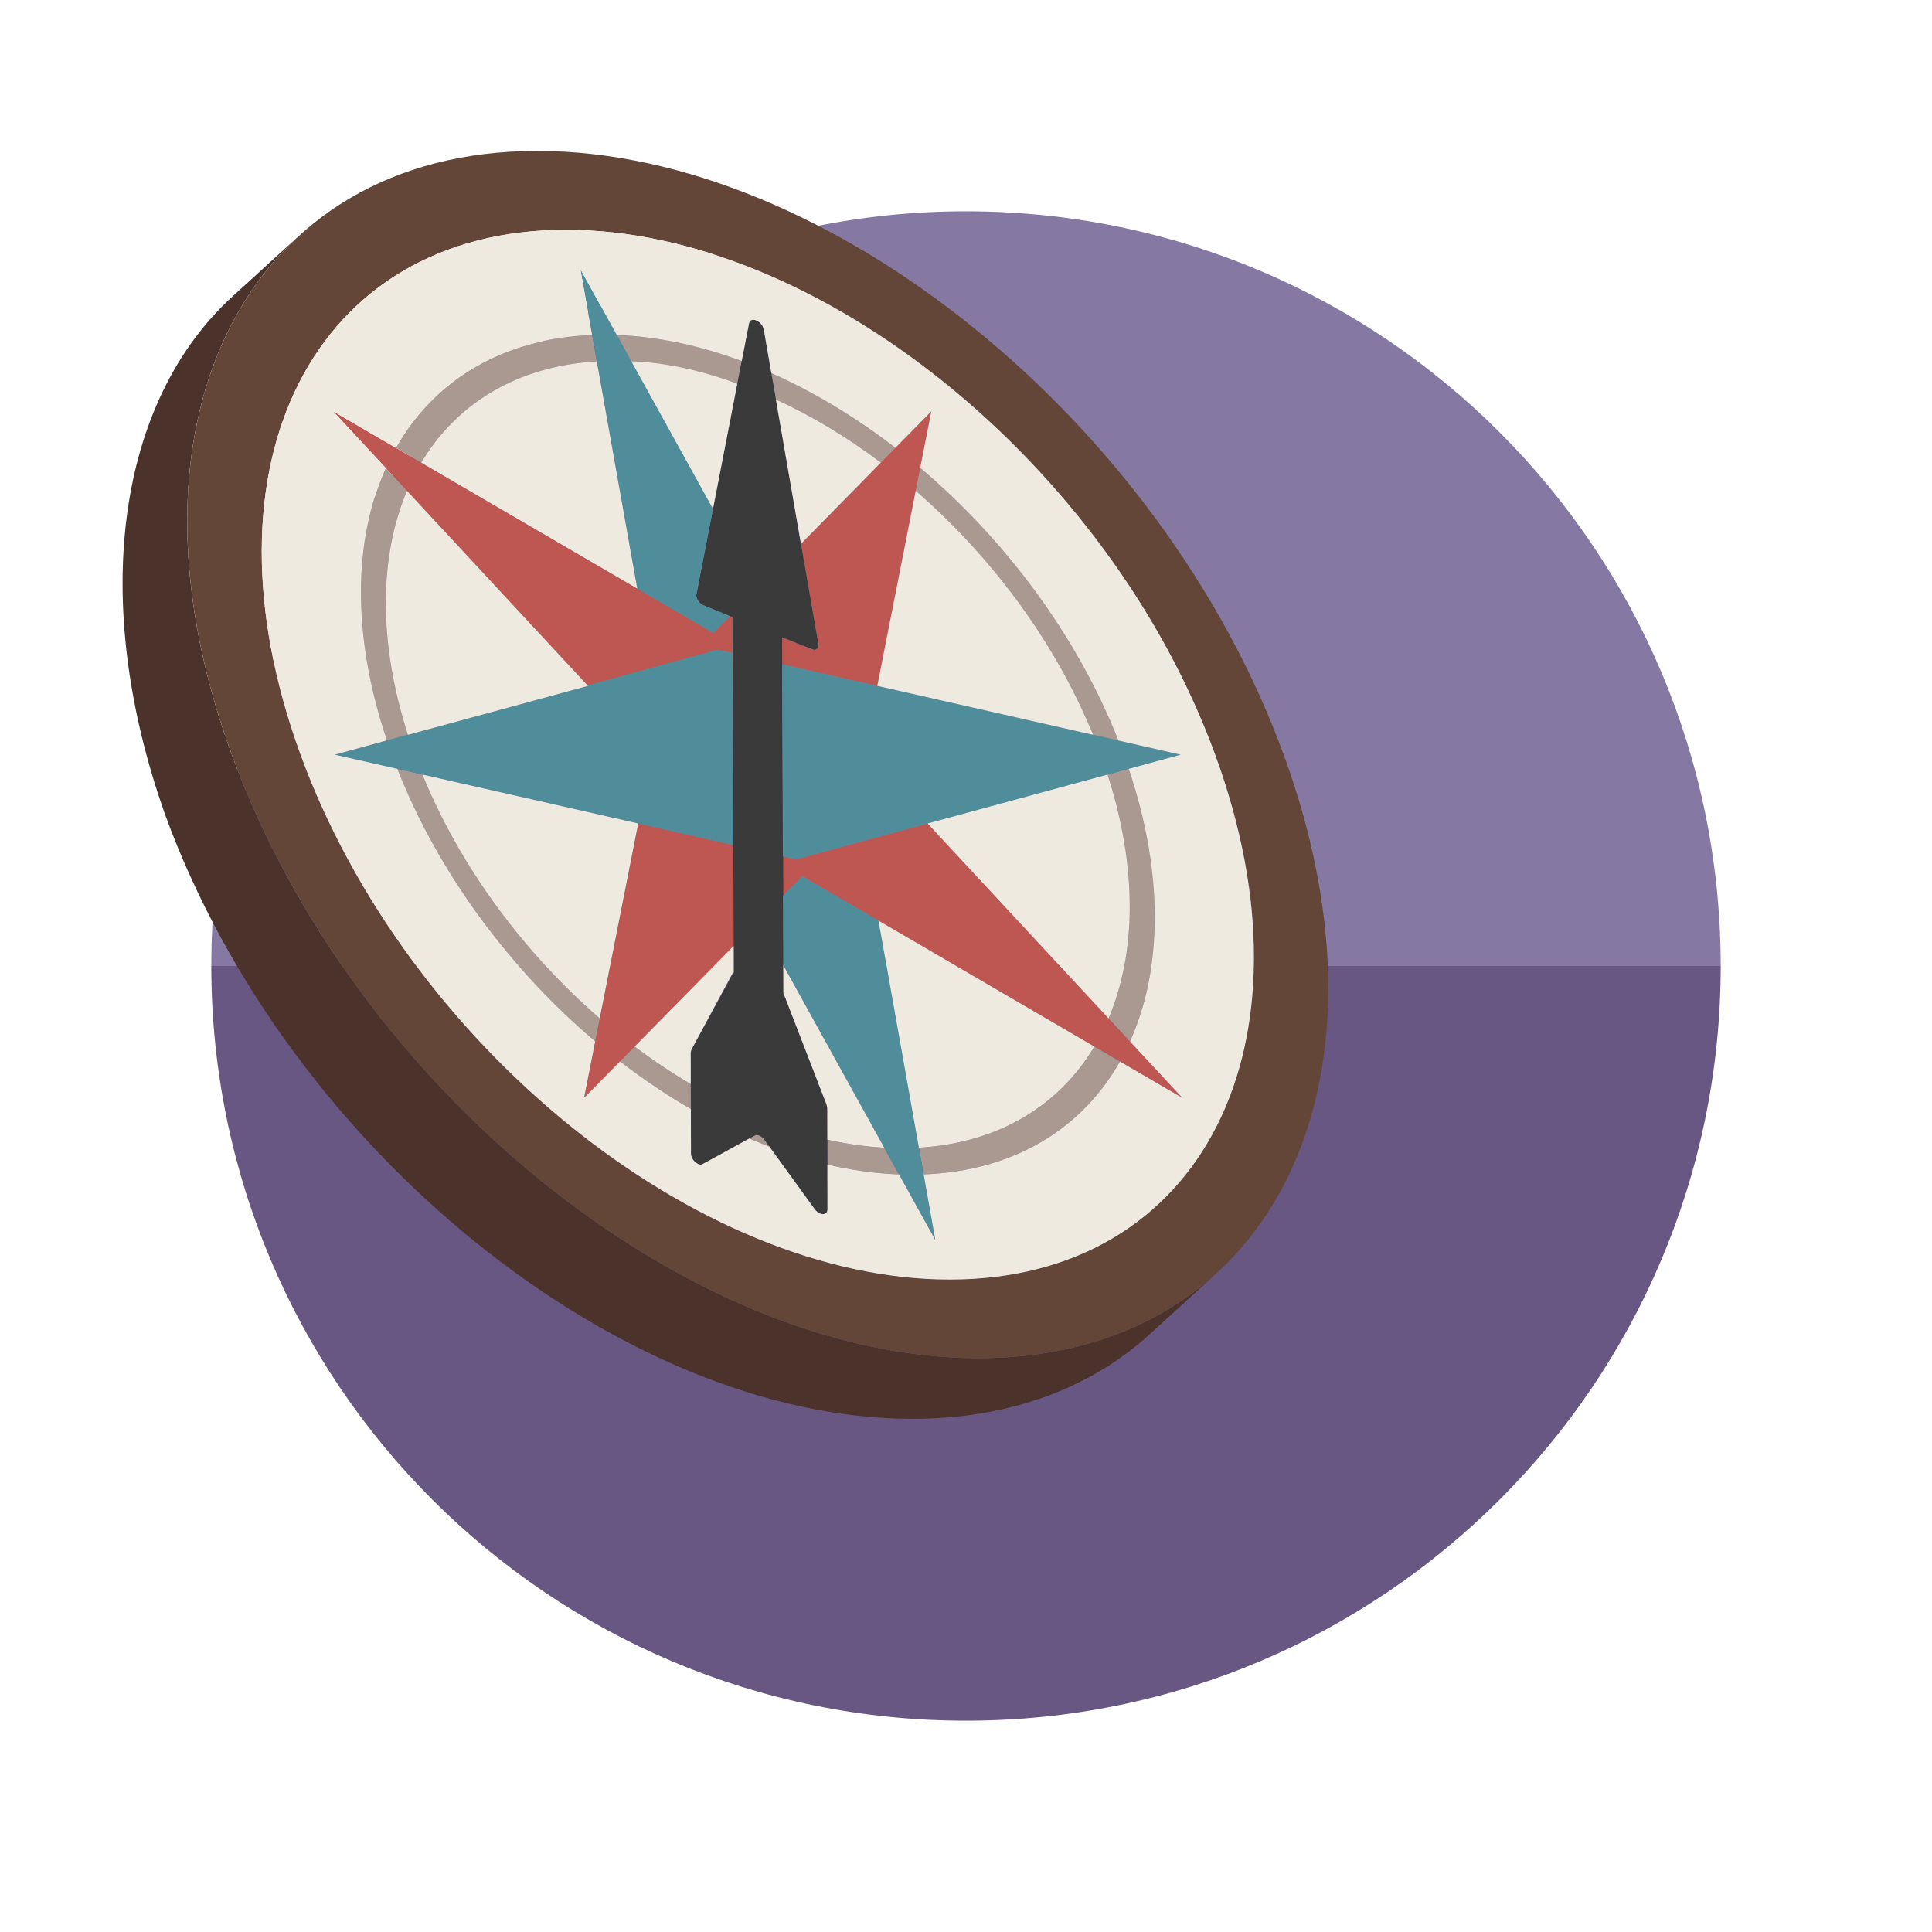
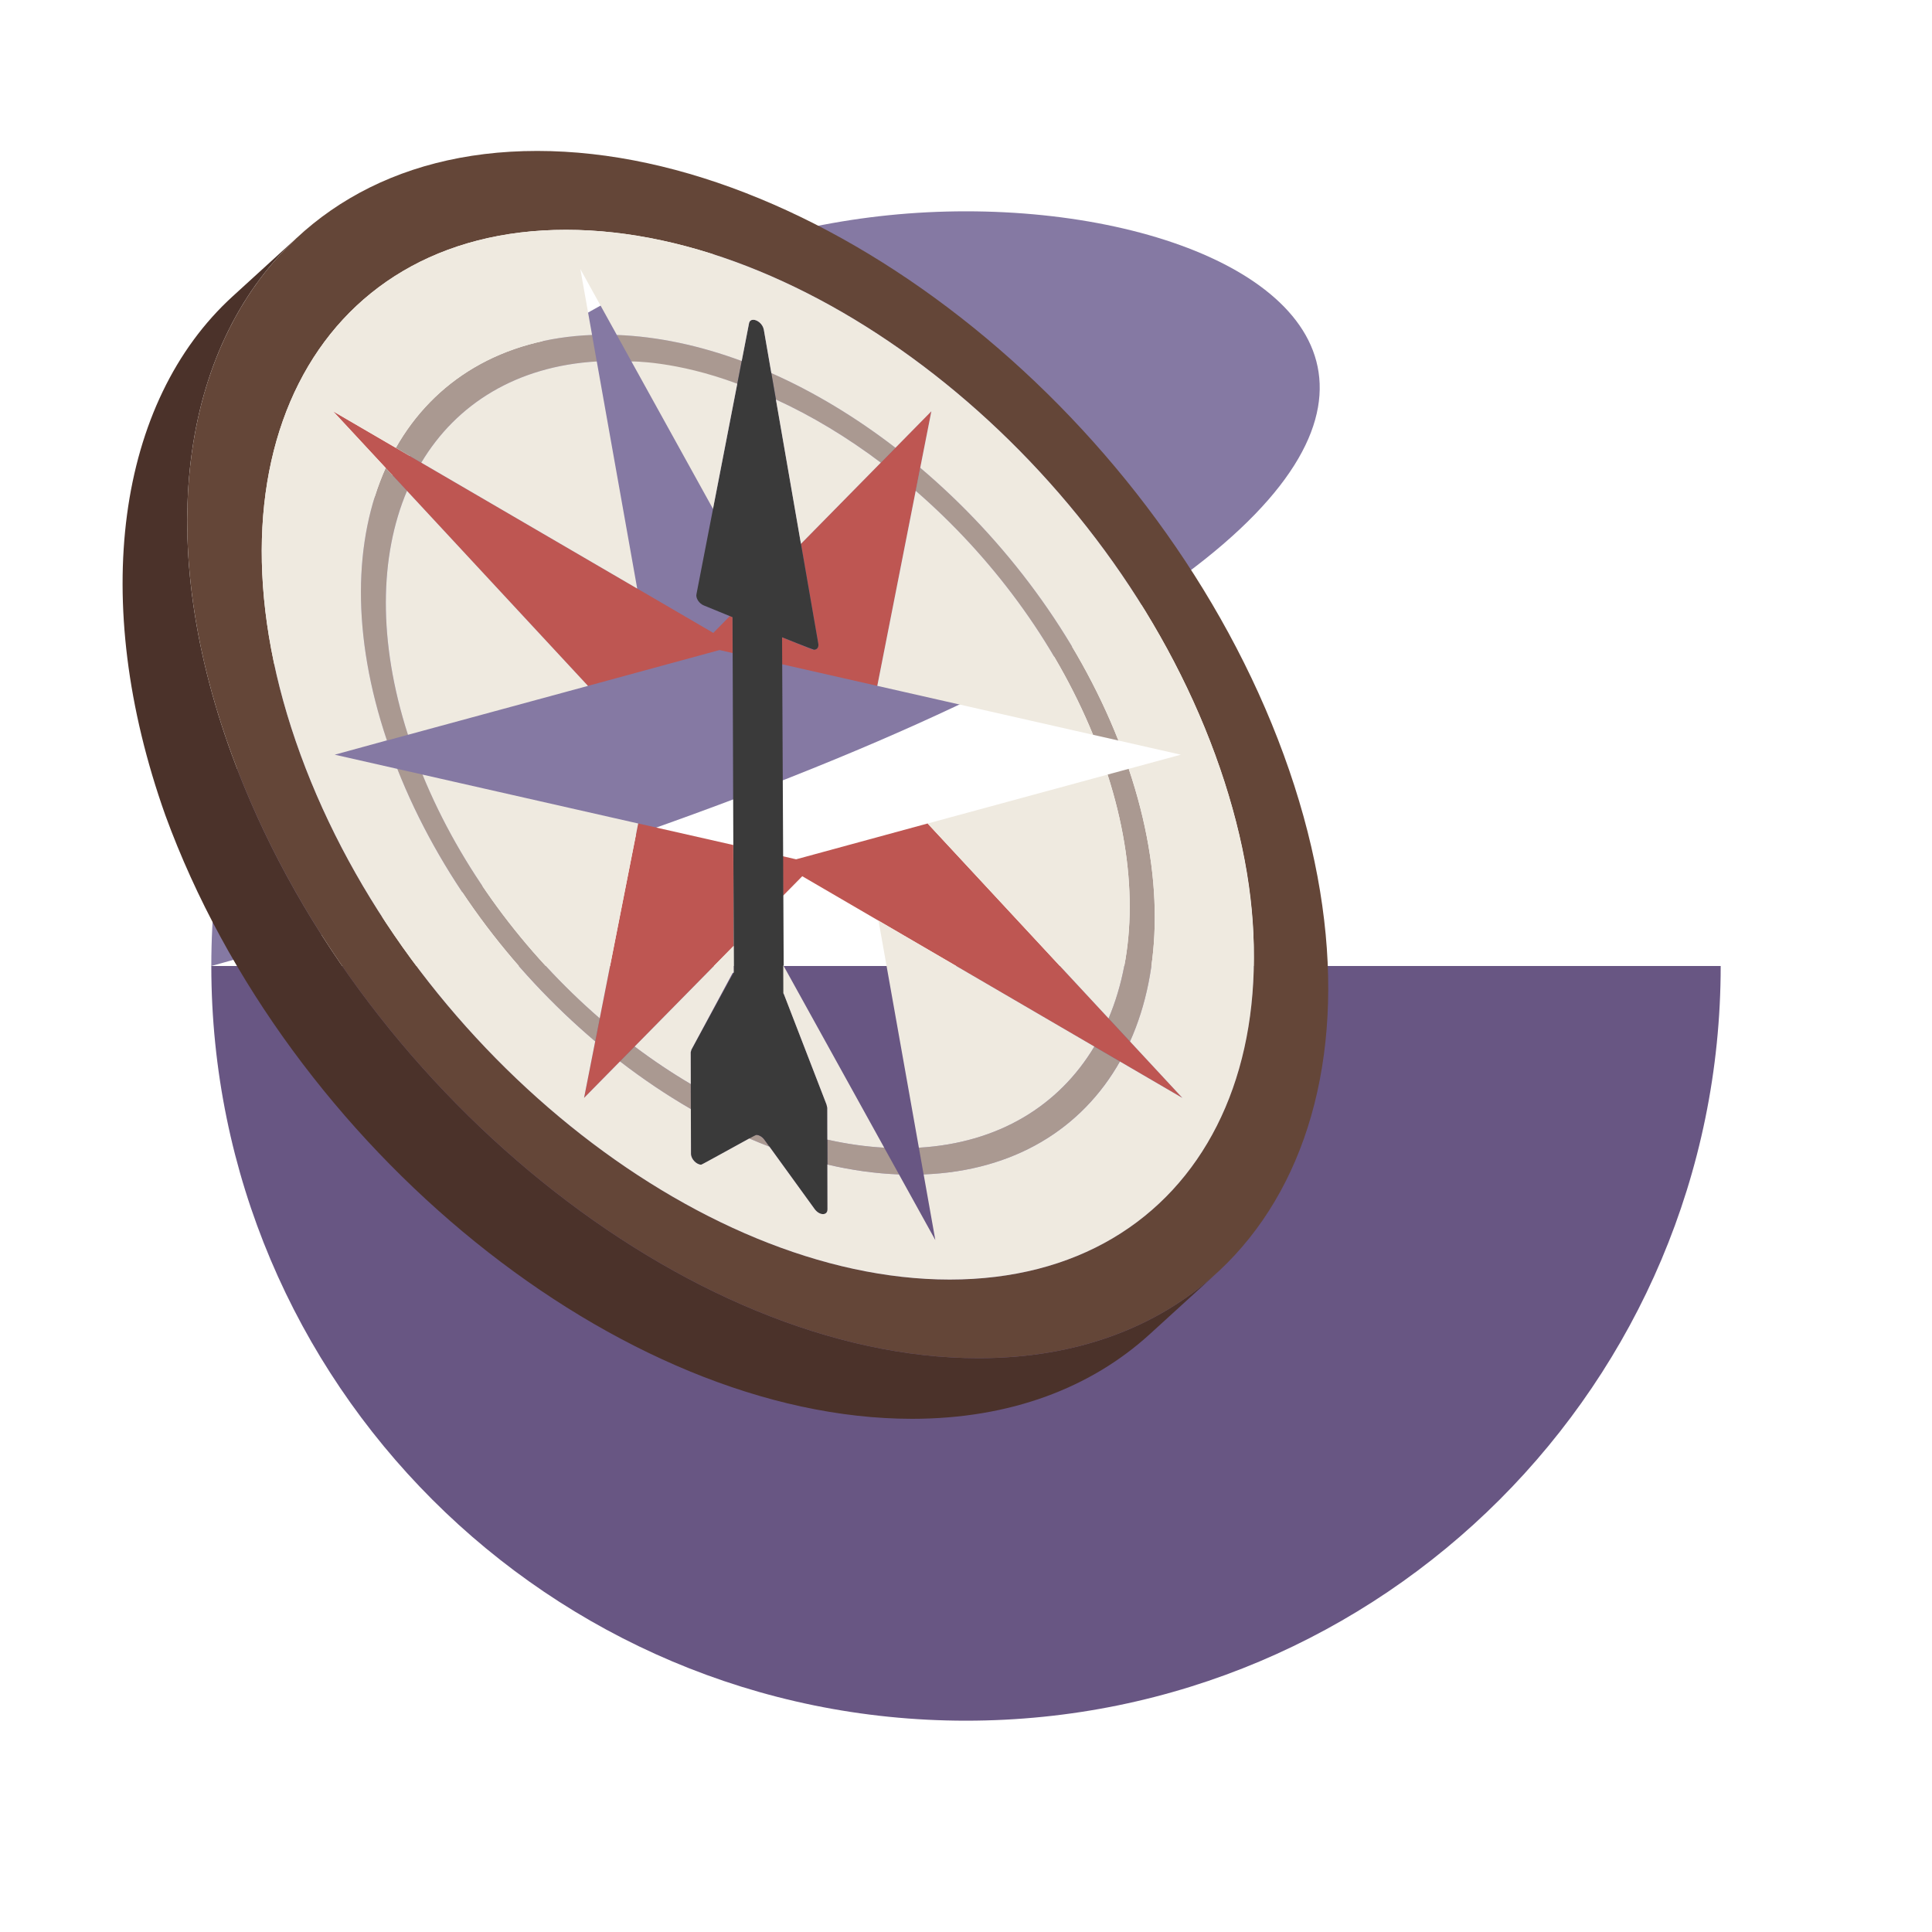
<svg xmlns="http://www.w3.org/2000/svg" version="1.1" id="Uploaded to svgrepo.com" width="800px" height="800px" viewBox="0 0 64 64" xml:space="preserve">
  <style type="text/css">
	.fandom_twee{fill:#BE5652;}
	.fandom_zeven{fill:#508D9B;}
	.fandom_negen{fill:#685683;}
	.fandom_tien{fill:#8579A3;}
	.fandom_elf{fill:#4B322A;}
	.fandom_twaalf{fill:#644638;}
	.fandom_dertien{fill:#AA9991;}
	.fandom_veertien{fill:#EFEAE0;}
	.fandom_vijftien{fill:#3A3A3A;}
	.st0{fill:#6BC4D2;}
	.st1{fill:#FF786E;}
	.st2{fill:#4D4D4D;}
	.st3{fill:#CCCCCC;}
	.st4{fill:#00B3AA;}
	.st5{fill:#018273;}
	.st6{fill:#FFC865;}
	.st7{fill:#BE9148;}
	.st8{fill:#808080;}
	.st9{fill:#666666;}
	.st10{fill:#FFFAFA;}
</style>
  <g>
    <g>
-       <path class="fandom_tien" d="M32,7C18.193,7,7,18.193,7,32h50C57,18.193,45.807,7,32,7z" />
+       <path class="fandom_tien" d="M32,7C18.193,7,7,18.193,7,32C57,18.193,45.807,7,32,7z" />
      <path class="fandom_negen" d="M32,57c13.807,0,25-11.193,25-25H7C7,45.807,18.193,57,32,57z" />
    </g>
    <g>
      <path class="fandom_elf" d="M9.91,7.807L7.709,9.815c-3.825,3.488-4.767,10.068-2.231,17.193C9.513,38.049,20.585,47,30.211,47    c3.253,0,5.924-1.024,7.878-2.805l2.202-2.008c-1.954,1.782-4.625,2.805-7.878,2.805c-9.627,0-20.698-8.951-24.734-19.992    C5.006,17.688,6.085,11.295,9.91,7.807z" />
      <path class="fandom_twaalf" d="M42.524,25c-4.039-11.049-15.11-20-24.73-20C8.168,5,3.64,13.951,7.679,25    c4.036,11.041,15.108,19.992,24.734,19.992C42.033,44.992,46.56,36.041,42.524,25z M31.461,42.387    c-8.372,0-17.995-7.786-21.505-17.387c-3.512-9.609,0.421-17.387,8.793-17.387c8.365,0,17.992,7.778,21.505,17.387    c0.888,2.43,1.296,4.676,1.279,6.681C41.548,37.966,37.763,42.387,31.461,42.387z" />
      <path class="fandom_twee" d="M39.167,36.369l-12.591-7.343l-0.639,0.649l-0.005-1.311l0.44,0.102l4.357-1.187L39.167,36.369z     M24.265,20.446l-0.089-0.036l-0.547,0.556l-12.597-7.343l8.443,9.098l4.362-1.188l0.431,0.1L24.265,20.446z M26.867,21.502    l-0.961-0.391l0.003,0.894l3.152,0.715l1.791-9.097l-4.319,4.391l0.572,3.3c0.026,0.128-0.041,0.208-0.143,0.208    C26.933,21.523,26.901,21.516,26.867,21.502z M19.348,36.369l4.955-5.034l-0.012-3.343l-3.151-0.714L19.348,36.369z" />
      <path class="fandom_dertien" d="M37.433,34.501l-0.71-0.765c0.913-2.161,0.964-4.978-0.033-8.077l0.701-0.191    C38.566,28.957,38.503,32.121,37.433,34.501z M25.704,13.233c1.191,0.547,2.361,1.253,3.475,2.092l0.484-0.492    c-1.31-1.009-2.698-1.848-4.111-2.474L25.704,13.233z M12.818,24.53l0.695-0.189c-0.998-3.1-0.945-5.917-0.032-8.08l-0.705-0.76    C11.707,17.881,11.645,21.043,12.818,24.53z M19.868,33.734c-2.493-2.16-4.605-4.977-5.872-8.075l-0.833-0.189    c1.375,3.485,3.748,6.647,6.555,9.026L19.868,33.734z M20.917,11.973c1.154,0.065,2.333,0.32,3.506,0.738l0.146-0.752    c-1.383-0.511-2.779-0.812-4.137-0.863L20.917,11.973z M37.049,24.531c-1.376-3.49-3.753-6.654-6.565-9.035l-0.15,0.763    c2.494,2.163,4.606,4.982,5.875,8.082L37.049,24.531z M36.252,34.669c-1.168,1.954-3.169,3.195-5.813,3.35l0.157,0.885    c2.998-0.115,5.242-1.515,6.502-3.742L36.252,34.669z M25.051,37.594c-0.029,0-0.057,0.006-0.08,0.02l-0.164,0.093    c0.226,0.098,0.454,0.19,0.681,0.277l-0.166-0.229C25.25,37.654,25.141,37.594,25.051,37.594z M22.883,35.913    c-0.633-0.373-1.255-0.789-1.86-1.245l-0.485,0.492c0.759,0.586,1.545,1.114,2.347,1.577L22.883,35.913z M13.954,15.326    c1.169-1.955,3.171-3.198,5.814-3.353l-0.156-0.877c-2.996,0.116-5.24,1.515-6.5,3.739L13.954,15.326z M29.29,38.019    c-0.622-0.035-1.252-0.125-1.884-0.267l0.002,0.823c0.796,0.187,1.59,0.299,2.372,0.328L29.29,38.019z" />
      <path class="fandom_vijftien" d="M24.953,10.593c-0.069,0-0.125,0.036-0.141,0.119l-1.74,8.967    c-0.033,0.133,0.087,0.313,0.24,0.376l0.954,0.391l0.041,11.768l-1.403,2.559l-0.023,0.086l0.01,3.365    c0.002,0.177,0.187,0.359,0.339,0.359c0.03,0,1.793-0.989,1.822-0.989c0.09,0,0.199,0.06,0.271,0.161l1.666,2.3    c0.081,0.11,0.188,0.164,0.274,0.164c0.086,0,0.151-0.055,0.149-0.164l-0.007-3.357l-0.026-0.11l-1.414-3.662l-0.058-11.815    c0,0,1.027,0.412,1.056,0.412c0.102,0,0.168-0.08,0.143-0.208l-1.804-10.399C25.263,10.725,25.084,10.593,24.953,10.593z" />
-       <path class="fandom_zeven" d="M39.115,25l-12.743,3.466l-0.44-0.102l-0.023-6.359L39.115,25z M11.088,25l13.204,2.993    l-0.022-6.359l-0.492-0.115L11.088,25z M23.311,20.055c-0.152-0.063-0.273-0.243-0.24-0.376l0.548-2.822l-4.395-7.945    l1.883,10.583l2.523,1.47l0.547-0.556L23.311,20.055z M26.576,29.026l-0.639,0.649l0.008,2.299l5.038,9.105l-1.882-10.581    L26.576,29.026z" />
      <path class="fandom_veertien" d="M40.254,25C36.742,15.391,27.115,7.613,18.749,7.613c-8.372,0-12.306,7.778-8.793,17.387    c3.51,9.601,13.133,17.387,21.505,17.387C39.826,42.387,43.764,34.601,40.254,25z M37.099,35.163    c-1.26,2.227-3.505,3.626-6.502,3.741l0.387,2.175l-1.204-2.175c-0.781-0.029-1.576-0.141-2.372-0.328l0.003,1.479    c0.003,0.11-0.063,0.164-0.149,0.164c-0.086,0-0.193-0.055-0.274-0.164l-1.5-2.071c-0.222-0.085-0.444-0.175-0.666-0.271    c-0.479,0.26-1.571,0.869-1.594,0.869c-0.152,0-0.337-0.182-0.339-0.359l-0.004-1.486c-0.802-0.463-1.587-0.992-2.347-1.577    l-1.19,1.209l0.369-1.873c-2.807-2.379-5.18-5.541-6.555-9.026L11.088,25l1.729-0.474c-1.172-3.485-1.109-6.646-0.041-9.025    l-1.743-1.878l2.08,1.212c1.26-2.225,3.504-3.623,6.5-3.739l-0.388-2.183l1.208,2.183c1.359,0.051,2.755,0.352,4.137,0.863    l0.242-1.247c0.016-0.083,0.072-0.119,0.141-0.119c0.132,0,0.311,0.133,0.349,0.323l0.25,1.443    c1.413,0.626,2.801,1.465,4.111,2.474l1.19-1.21l-0.369,1.873c2.812,2.381,5.189,5.545,6.565,9.035L39.115,25l-1.724,0.469    c1.174,3.488,1.111,6.652,0.042,9.032l1.734,1.868L37.099,35.163z M13.514,24.341c-0.998-3.1-0.945-5.917-0.032-8.08l5.995,6.46    L13.514,24.341z M36.723,33.737l-5.994-6.457l5.96-1.62C37.688,28.759,37.636,31.576,36.723,33.737z M36.208,24.341l-7.146-1.621    l1.272-6.461C32.827,18.421,34.94,21.24,36.208,24.341z M29.178,15.325l-2.646,2.69l-0.829-4.781    C26.895,13.78,28.065,14.487,29.178,15.325z M19.769,11.973l1.339,7.523l-7.153-4.17C15.124,13.371,17.125,12.128,19.769,11.973z     M13.995,25.659l7.145,1.62l-1.273,6.456C17.375,31.574,15.263,28.757,13.995,25.659z M30.439,38.019l-1.337-7.521l7.15,4.17    C35.083,36.623,33.083,37.864,30.439,38.019z M24.267,32.238l-1.364,2.535l-0.023,0.086l0.003,1.053    c-0.633-0.373-1.255-0.789-1.86-1.245l3.28-3.332l0.003,0.879L24.267,32.238z M25.964,32.926l-0.015-0.023l-0.003-0.929    l3.345,6.045c-0.622-0.035-1.252-0.125-1.884-0.267l-0.002-1.055l-0.026-0.11L25.964,32.926z M24.423,12.711l-0.804,4.146    l-2.702-4.884C20.917,11.973,22.394,11.953,24.423,12.711z" />
    </g>
  </g>
</svg>